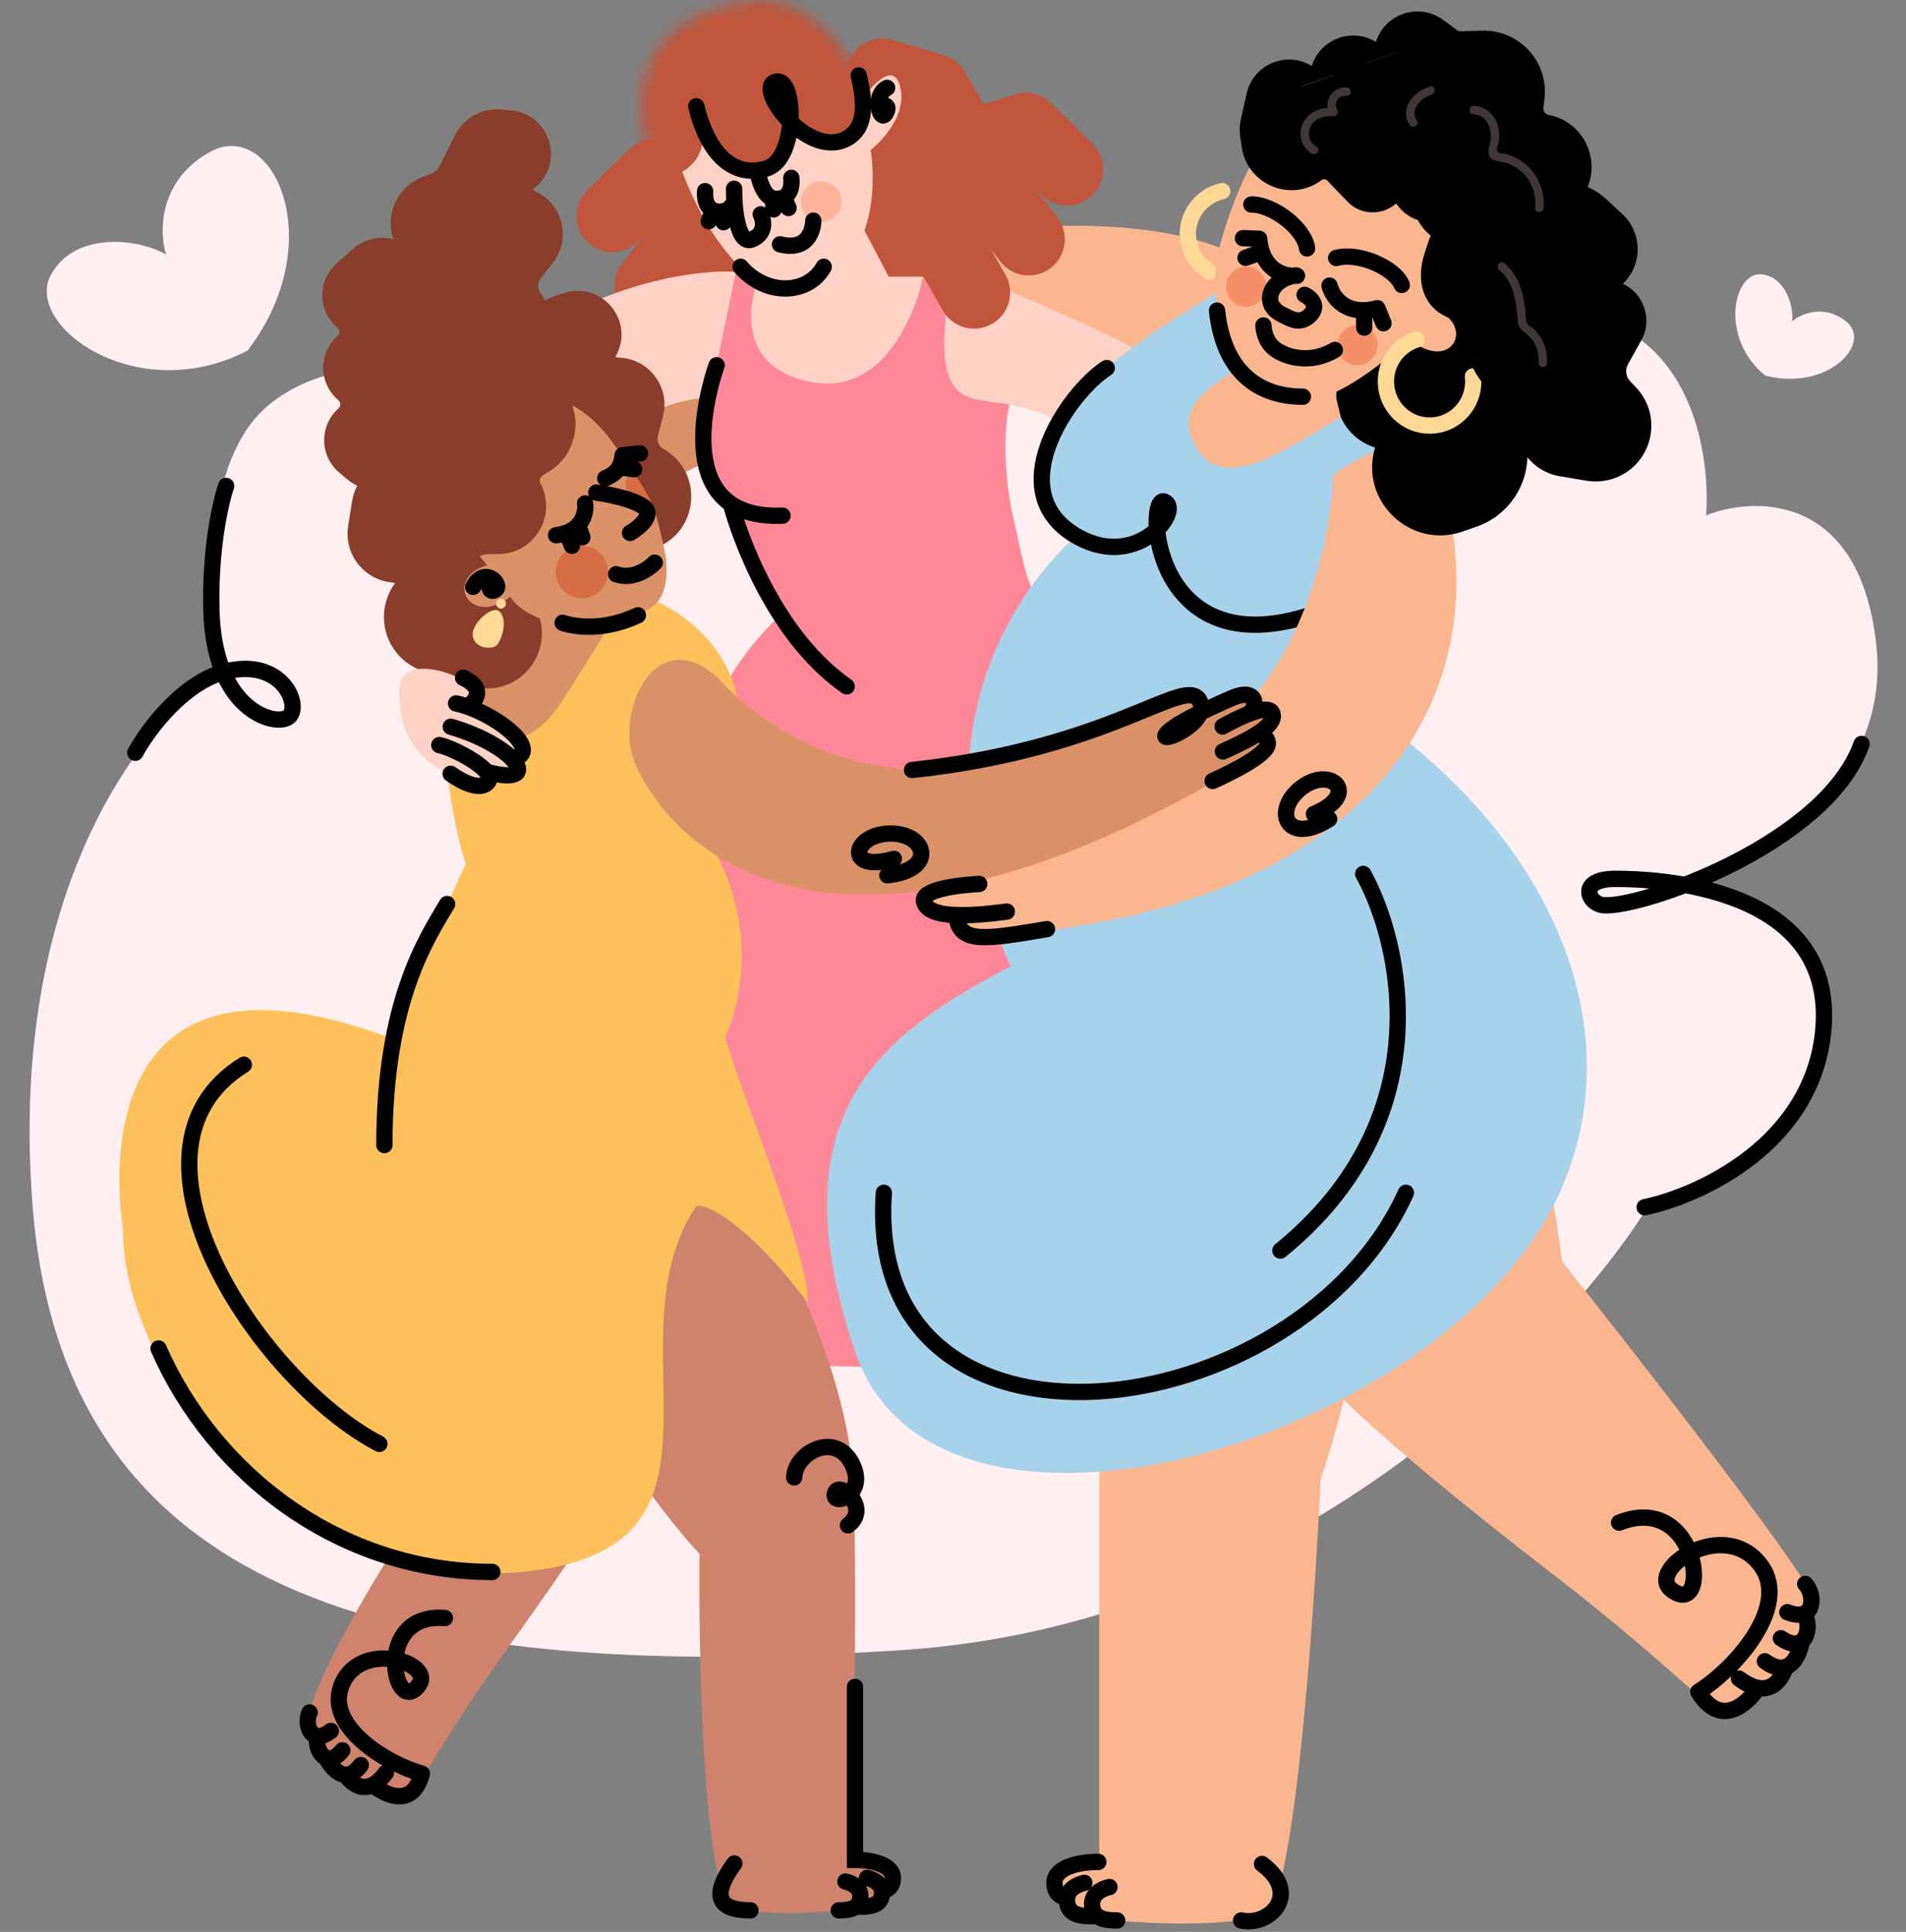
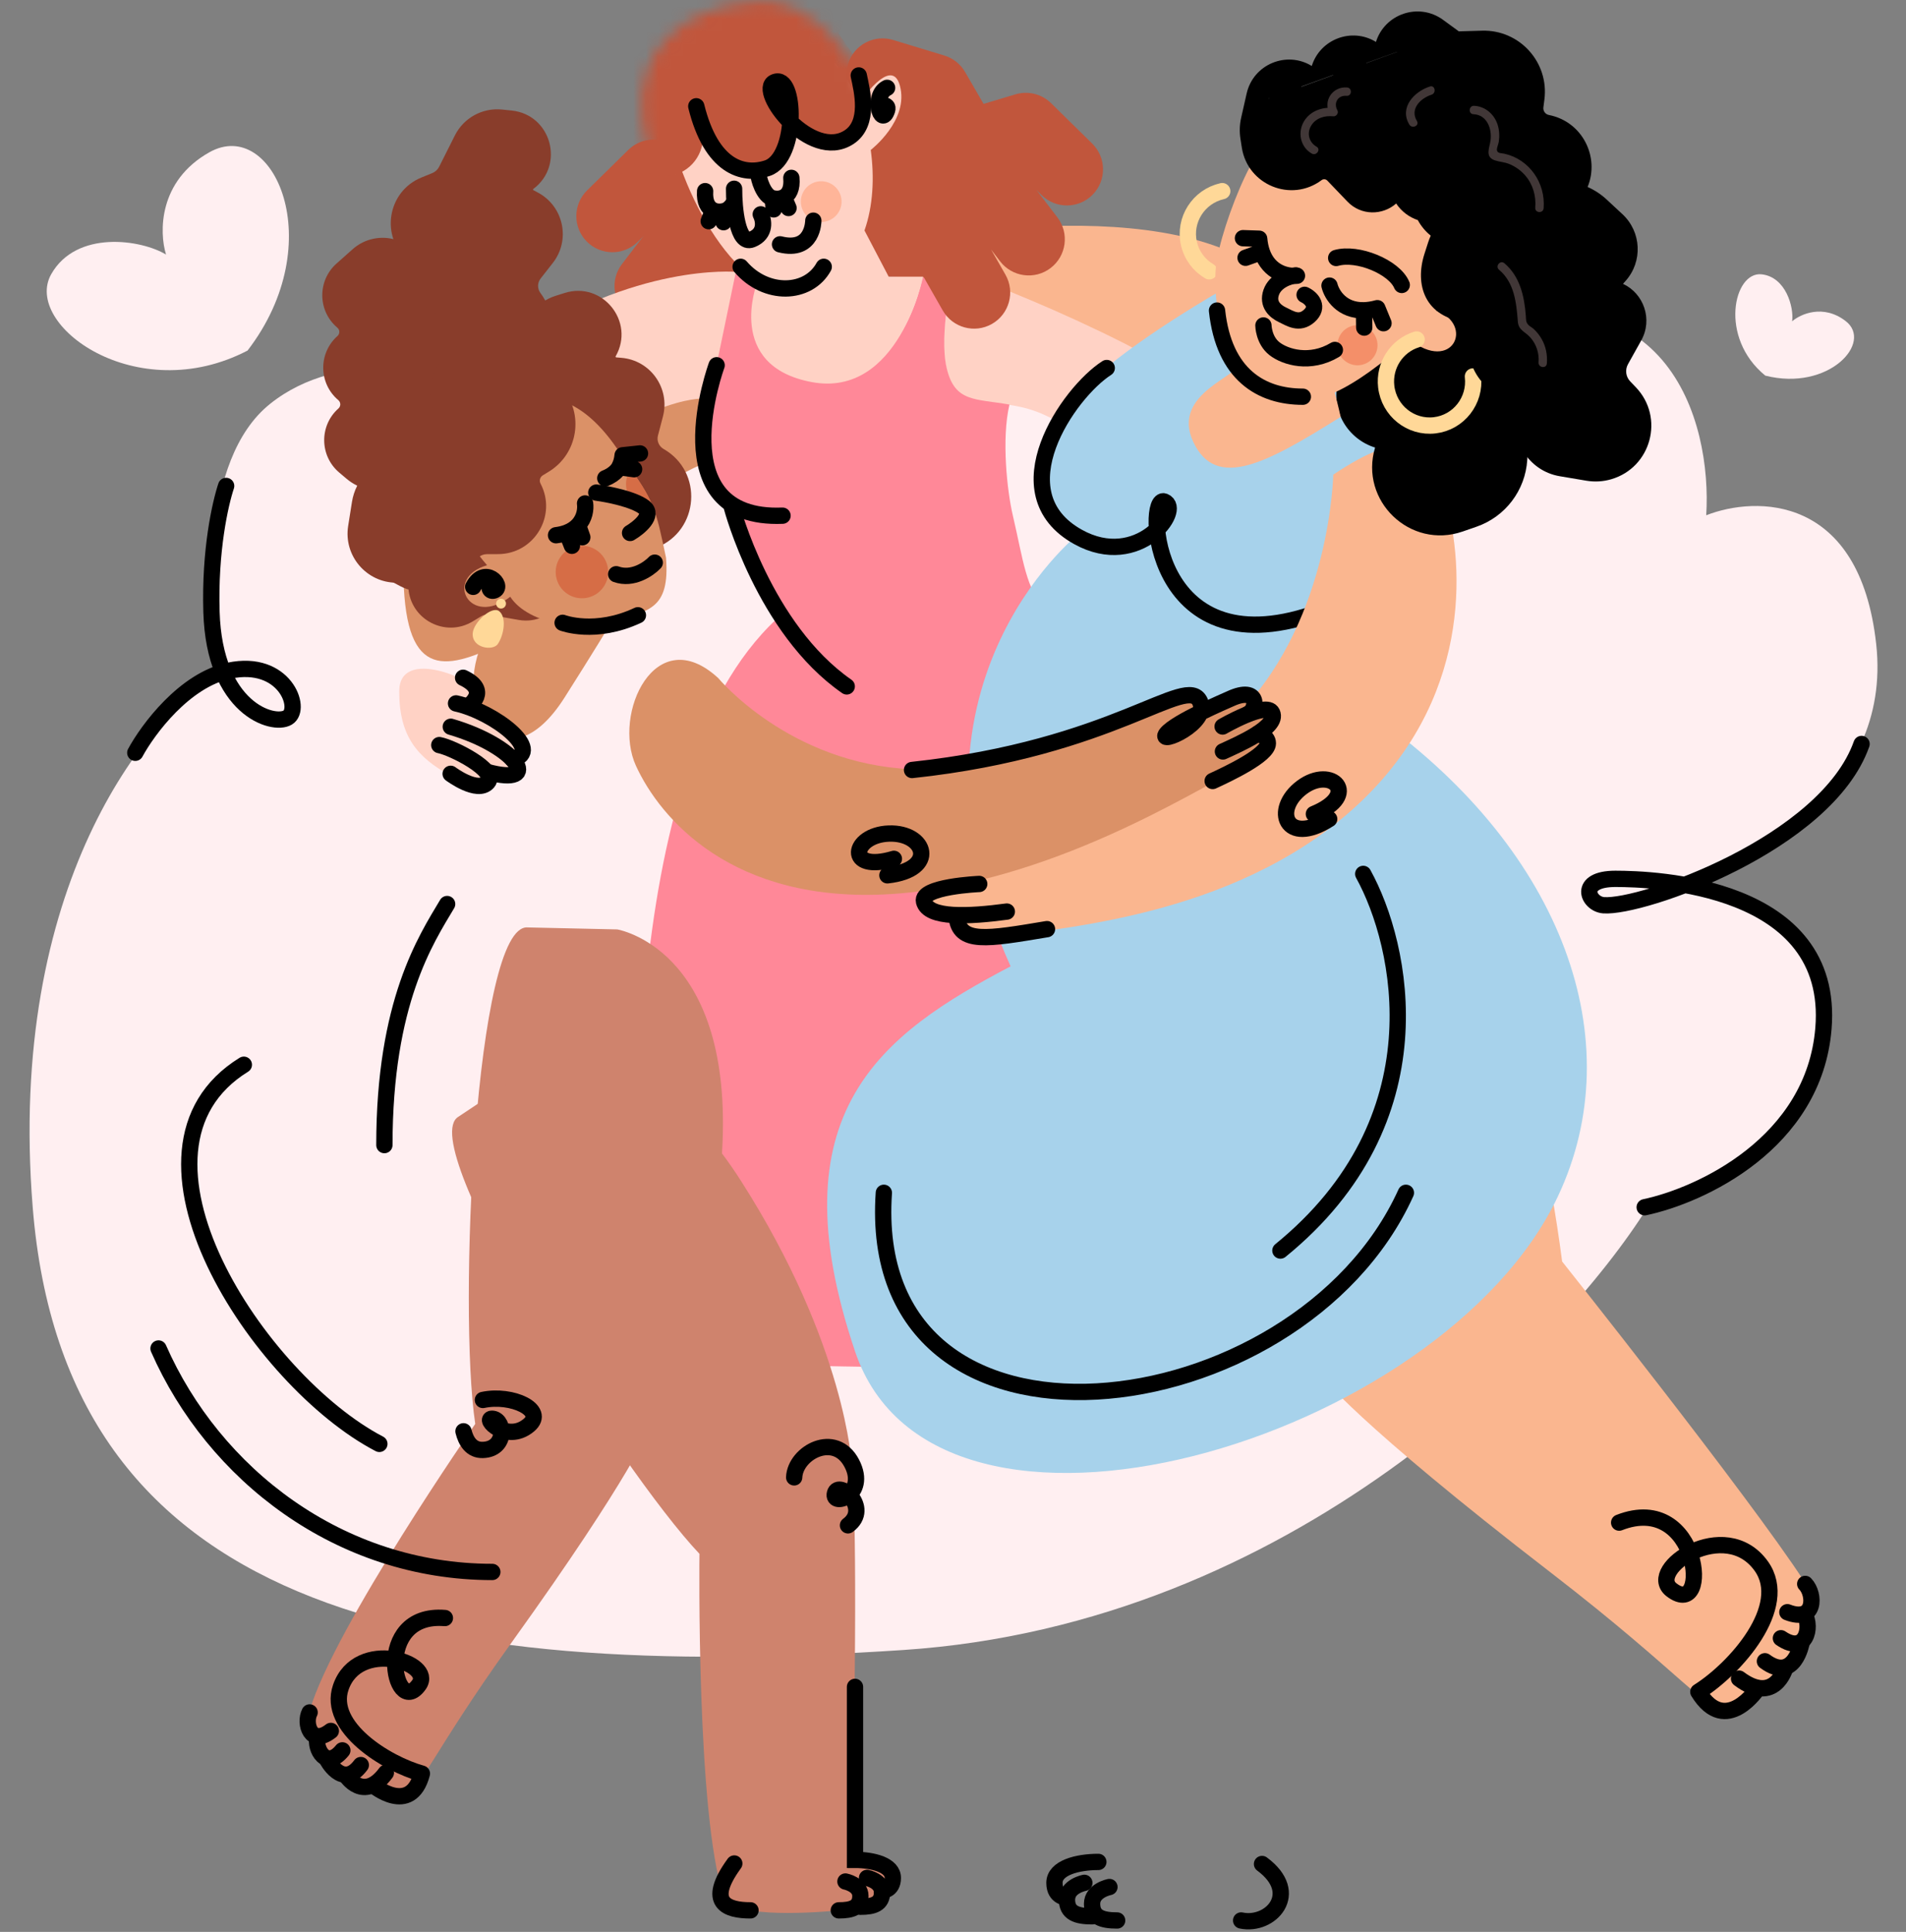
<svg xmlns="http://www.w3.org/2000/svg" width="152" height="154" viewBox="0 0 152 154" fill="none">
  <rect x="0" y="0" width="152" height="154" fill="#808080" stroke="none" />
  <path d="M21.54 32.192C27.15 27.704 35.564 29.387 39.07 30.79L81.141 20.038C85.271 24.635 97.923 32.332 115.5 26.349C133.077 20.365 136.536 33.672 136.068 41.074C140.042 39.516 148.316 39.391 149.625 51.358C150.934 63.325 139.107 69.277 133.03 70.758C137.782 70.602 146.867 72.721 145.184 82.444C143.501 92.167 135.289 95.689 131.394 96.234C124.538 107.142 103.065 129.471 72.026 131.528C33.227 134.099 5.179 128.256 2.608 96.234C0.551 70.617 11.723 57.045 17.567 53.462C16.554 48.242 15.931 36.68 21.54 32.192Z" fill="#FFEFF1" />
  <path fill-rule="evenodd" clip-rule="evenodd" d="M41.012 50.776C41.012 50.776 44.478 45.158 50.981 40.009C56.387 35.728 63.114 34.736 65.522 34.177L67.438 34.075L68.445 33.597C68.606 32.855 68.447 32.688 65.724 32.946C65.563 32.739 66.155 32.953 68.562 32.631C68.957 32.578 69.495 32.428 69.782 32.391C71.245 32.202 71.74 31.864 71.721 31.601C71.702 31.342 71.23 30.884 71.23 30.884C71.23 30.884 70.213 30.845 70.626 30.77C72.374 30.452 72.195 29.879 72.195 29.879L71.637 29.407L70.093 29.246C70.093 29.246 70.506 28.904 70.43 28.598C70.354 28.29 69.535 28.268 67.756 28.544C64.964 29.094 51.493 24.491 42.376 30.242C33.26 35.994 32.947 40.439 32.209 46.899C32.612 54.44 35.95 53.378 41.012 50.776Z" fill="#DB9167" />
  <path d="M89.725 37.492C82.757 31.838 82.001 32.597 77.745 31.88C73.489 31.164 76.037 22.128 76.037 22.128C76.037 22.128 84.865 21.473 94.249 28.515C103.634 35.558 106.031 47.297 106.031 47.297L101.607 48.894C101.607 48.894 96.693 43.145 89.725 37.492Z" fill="#FFD2C5" />
  <path fill-rule="evenodd" clip-rule="evenodd" d="M68.893 11.773C68.243 10.323 66.54 9.674 65.089 10.324L60.887 12.208C60.181 12.524 59.633 13.111 59.365 13.835L58.337 16.611L55.071 16.223C54.061 16.103 53.062 16.525 52.445 17.333L49.597 21.057C48.632 22.32 48.873 24.127 50.136 25.092C51.399 26.058 53.205 25.817 54.171 24.554L56.021 22.133L59.91 22.595C61.23 22.752 62.487 21.983 62.949 20.736L64.344 16.967L67.444 15.577C68.895 14.927 69.544 13.224 68.893 11.773Z" fill="#C1563C" />
  <path d="M57.026 28.719L58.504 21.729L61.05 21.729C61.05 21.729 59.435 30.172 65.893 30.172C72.351 30.172 73.643 21.729 73.643 21.729L76.02 21.729C76.02 21.729 74.851 26.598 75.497 29.343C76.143 32.088 77.757 31.765 80.502 32.249C79.856 34.994 80.32 39.165 80.768 41.077C81.626 44.739 81.774 46.822 83.408 48.717C95.01 48.717 124.425 69.809 121.283 85.704C121.283 85.704 100.264 109.096 84.904 109.096C69.545 109.096 50.816 108.557 50.816 108.557C50.816 94.949 48.93 61.452 61.928 49.348C61.928 49.348 59.17 41.69 57.026 38.626C54.882 35.563 57.026 28.719 57.026 28.719Z" fill="#FF8898" />
  <path fill-rule="evenodd" clip-rule="evenodd" d="M66.297 8.83C65.835 7.309 64.227 6.45 62.706 6.912L58.618 8.153C57.921 8.365 57.33 8.833 56.964 9.463L55.486 12.01L52.947 11.249C51.942 10.948 50.852 11.217 50.103 11.952L46.822 15.174C45.688 16.288 45.671 18.11 46.785 19.245C47.899 20.379 49.721 20.396 50.856 19.282L52.923 17.252L56.008 18.177C57.284 18.56 58.656 18.017 59.324 16.865L61.374 13.333L64.379 12.421C65.9 11.959 66.758 10.351 66.297 8.83Z" fill="#C1563C" />
  <path d="M45.842 36.5C53.043 31.146 56.584 31.788 56.584 31.788L57.634 26.73L58.683 21.672C58.683 21.672 50.598 20.951 40.924 27.59C31.25 34.229 31.217 38.157 31.056 42.641C30.894 47.125 33.488 47.389 33.488 47.389C33.488 47.389 38.641 41.853 45.842 36.5Z" fill="#FFD2C5" />
  <path d="M58.364 40.433C58.364 40.433 60.924 50.134 67.526 54.715" stroke="black" stroke-width="1.3" stroke-linecap="round" />
  <path d="M57.151 29.116C57.151 29.116 52.57 41.511 62.406 41.107" stroke="black" stroke-width="1.3" stroke-linecap="round" />
  <path d="M89.53 27.305C99.569 32.348 103.494 42.365 103.494 42.365L114.11 35.019C114.11 35.019 110.102 29.115 101.209 21.923C92.317 14.73 70.399 19.612 70.399 19.612C70.399 19.612 79.49 22.262 89.53 27.305Z" fill="#FAB68F" />
  <path fill-rule="evenodd" clip-rule="evenodd" d="M62.297 10.117C62.855 9.217 63.828 8.732 64.815 8.756C64.855 8.516 64.925 8.277 65.03 8.045C65.49 7.018 66.479 6.392 67.532 6.346C67.474 5.942 67.501 5.519 67.627 5.102C68.089 3.581 69.697 2.722 71.218 3.184L75.306 4.425C76.003 4.637 76.594 5.105 76.96 5.734L78.438 8.282L80.977 7.521C81.982 7.219 83.072 7.489 83.821 8.224L87.102 11.446C88.236 12.56 88.253 14.382 87.139 15.517C86.025 16.651 84.203 16.668 83.068 15.554L82.667 15.16L84.326 17.329C85.291 18.592 85.05 20.399 83.787 21.364C82.524 22.33 80.718 22.089 79.752 20.826L79.04 19.895L80.181 21.892C80.97 23.273 80.49 25.031 79.109 25.82C77.729 26.608 75.971 26.128 75.182 24.748L73.671 22.102L69.756 22.041C68.426 22.02 67.284 21.091 66.992 19.793L66.112 15.871L63.225 14.08C61.874 13.242 61.459 11.468 62.297 10.117Z" fill="#C1563C" />
  <path fill-rule="evenodd" clip-rule="evenodd" d="M71.763 6.823C71.081 4.353 68.496 8.267 68.496 8.267C66.59 3.382 62.541 1.036 56.969 3.209C51.397 5.383 52.65 9.188 54.555 14.073C55.813 17.299 57.951 20.877 60.495 22.451L60.376 22.547C60.376 22.547 57.793 29.167 64.736 30.458C71.678 31.75 73.615 22.053 73.615 22.053L70.87 22.053L68.941 18.372C69.633 16.404 69.739 14.116 69.44 11.954C69.44 11.954 72.524 9.583 71.763 6.823Z" fill="#FFD2C5" />
  <circle cx="65.49" cy="16.072" r="1.624" transform="rotate(-9.847 65.49 16.072)" fill="#FF6E2F" fill-opacity="0.29" />
  <path d="M59.063 21.267C61.085 23.625 64.455 23.513 65.691 21.267" stroke="black" stroke-width="1.3" stroke-linecap="round" />
  <mask id="mask0_1256_594" style="mask-type:alpha" maskUnits="userSpaceOnUse" x="51" y="0" width="19" height="17">
    <path d="M69.746 9.31C70.224 14.489 65.947 15.554 60.093 16.095C54.239 16.636 51.654 14.489 51.176 9.31C50.697 4.131 54.239 0.647 60.093 0.106C65.947 -0.434 69.545 7.135 69.746 9.31Z" fill="#D9D9D9" />
  </mask>
  <g mask="url(#mask0_1256_594)">
    <path fill-rule="evenodd" clip-rule="evenodd" d="M59.975 -15.391C58.126 -15.19 56.79 -13.527 56.992 -11.678L57.027 -11.356L57.004 -11.357C55.778 -11.388 54.699 -10.711 54.157 -9.699C53.787 -9.946 53.359 -10.118 52.89 -10.19C51.178 -10.452 49.577 -9.276 49.314 -7.564L48.609 -2.961C48.489 -2.176 48.671 -1.376 49.118 -0.72L50.926 1.933L48.982 4.07C48.213 4.916 47.965 6.114 48.335 7.196L49.956 11.938C50.517 13.577 52.301 14.451 53.94 13.891C55.579 13.33 56.453 11.547 55.893 9.907L55.698 9.337L57.044 11.979C57.831 13.523 59.72 14.137 61.264 13.35C62.72 12.608 63.349 10.883 62.754 9.394C63.866 10.841 66.553 11.32 68.046 10.287C69.576 9.229 69.958 7.131 68.9 5.601L66.872 2.669L68.787 -1.493C69.437 -2.907 69.034 -4.582 67.812 -5.545L64.119 -8.456L63.688 -12.408C63.487 -14.257 61.824 -15.593 59.975 -15.391Z" fill="#C1563C" />
  </g>
  <path d="M55.527 8.472C56.716 13.278 59.232 14.063 61.197 13.404C63.654 12.582 63.48 5.797 61.759 6.553C60.278 7.203 64.679 12.929 67.712 10.933C69.397 9.824 68.745 7.231 68.484 6.014" stroke="black" stroke-width="1.3" stroke-linecap="round" />
  <path d="M70.072 8.415C70.072 8.415 70.922 8.215 70.745 8.771C70.286 10.217 69.485 7.615 70.745 7.002" stroke="black" stroke-width="1.3" stroke-linecap="round" />
  <path d="M58.543 15.046C58.536 16.587 58.81 19.551 59.959 19.087C61.108 18.623 60.91 17.559 60.668 17.085" stroke="black" stroke-width="1.3" stroke-linecap="round" />
  <path d="M62.205 19.476C64.861 20.145 64.861 17.591 64.861 17.591" stroke="black" stroke-width="1.3" stroke-linecap="round" />
  <path d="M60.478 13.82C60.478 14.22 60.889 15.634 61.62 15.805M61.62 15.805L61.702 16.692M61.62 15.805C61.919 15.875 62.246 15.863 62.518 15.722M63.109 14.178C63.189 15.051 62.91 15.52 62.518 15.722M62.884 16.582L62.518 15.722" stroke="black" stroke-width="1.3" stroke-linecap="round" />
  <path d="M57.762 16.825L57.702 17.713M57.762 16.825C57.464 16.903 57.138 16.899 56.862 16.765M57.762 16.825C58.084 16.741 58.354 16.454 58.538 16.134M56.232 15.236C56.174 16.111 56.465 16.573 56.862 16.765M56.518 17.634L56.862 16.765" stroke="black" stroke-width="1.3" stroke-linecap="round" />
  <path d="M124.576 100.557C120.573 69.68 107.487 59.171 102.851 60.984L94.781 63.596C94.781 63.596 84.996 68.332 90.999 85.761C97.003 103.189 105.384 109.68 105.384 109.68C105.384 109.68 107.982 113.263 123.712 125.388C134.278 133.533 136.168 136.604 138.112 136.509C139.798 135.068 141.426 134.557 143.059 132.398C143.812 131.402 145.028 127.814 143.868 126.037C139.408 119.199 124.576 100.557 124.576 100.557Z" fill="#FAB68F" />
  <path d="M140.19 134.577C140.19 134.577 137.636 138.454 135.439 134.861C138.387 133.008 142.769 128.078 140.463 124.845C137.58 120.804 131.223 125.124 133.3 126.729C136.495 129.198 135.576 118.849 129.124 121.373" stroke="black" stroke-width="1.3" stroke-linecap="round" stroke-linejoin="round" />
  <path d="M142.362 132.977C142.362 132.977 141.528 135.938 138.686 133.809" stroke="black" stroke-width="1.3" stroke-linecap="round" stroke-linejoin="round" />
  <path d="M143.676 130.937C143.676 130.937 143.109 134.171 140.749 132.424" stroke="black" stroke-width="1.3" stroke-linecap="round" stroke-linejoin="round" />
  <path d="M143.916 128.711C144.515 129.686 144.028 131.956 142.024 130.589" stroke="black" stroke-width="1.3" stroke-linecap="round" stroke-linejoin="round" />
  <path d="M143.962 126.26C144.764 127.076 144.799 129.397 142.539 128.515" stroke="black" stroke-width="1.3" stroke-linecap="round" stroke-linejoin="round" />
-   <path d="M105.313 117.91C108.814 108.074 112.482 84.065 113.648 78.73L103.478 74.728C103.478 74.728 88.212 72.395 87.657 78.73C85.823 99.673 87.658 115.026 87.658 115.026C87.658 115.026 87.657 118.798 87.657 134.741C87.657 144.085 87.658 147.254 87.658 148.421C85.257 148.421 83.672 148.934 84.09 150.422C84.698 152.589 86.257 152.857 88.924 153.088C92.759 153.421 100.988 153.721 101.645 151.754C104.169 144.189 105.313 117.91 105.313 117.91Z" fill="#FAB68F" />
  <path d="M87.591 148.42C85.924 148.42 84.09 148.887 84.09 150.087C84.09 151.287 85.09 151.254 85.09 151.254" stroke="black" stroke-width="1.3" stroke-linecap="round" />
  <path d="M86.475 150.088C86.475 150.088 85.09 150.354 85.09 151.421C85.09 152.489 85.859 152.755 87.091 152.755" stroke="black" stroke-width="1.3" stroke-linecap="round" />
  <path d="M88.476 150.421C88.476 150.421 87.091 150.687 87.091 151.754C87.091 152.821 87.86 153.088 89.091 153.088M98.977 153.088C101.311 153.588 103.812 150.921 100.644 148.586" stroke="black" stroke-width="1.3" stroke-linecap="round" />
  <path d="M85.894 31.488C91.316 25.495 108.011 17.444 108.011 17.444L121.858 19.423L113.661 38.329L109.965 57.357C124.609 67.922 130.094 82.945 124.247 95.353C115.03 114.909 74.664 126.881 68.197 107.748C61.73 88.616 70.353 82.418 80.593 77.029C70.622 54.932 85.894 42.671 85.894 42.671C85.894 42.671 79.245 39.976 85.894 31.488Z" fill="#A7D2EB" />
  <path d="M88.261 29.336C85.207 31.29 79.648 39.303 85.981 42.806C90.803 45.474 94.357 40.569 92.853 39.977C91.348 39.385 91.742 53.336 104.75 48.939" stroke="black" stroke-width="1.3" stroke-linecap="round" />
  <path d="M37.9 113.504C36.526 104.38 37.904 73.587 42.08 73.929L49.219 74.087C49.219 74.087 58.255 75.543 57.623 91.048C56.991 106.554 51.8 113.813 51.8 113.813C51.8 113.813 50.57 117.331 40.813 130.909C34.259 140.029 33.476 142.963 31.886 143.356C30.178 142.601 28.742 142.582 26.903 141.236C26.055 140.614 24.208 138.014 24.714 136.301C26.66 129.709 37.9 113.504 37.9 113.504Z" fill="#CF836D" />
  <path d="M29.745 142.301C29.745 142.301 32.742 144.81 33.645 141.381C30.82 140.599 26.095 137.682 27.174 134.518C28.523 130.562 34.693 132.511 33.406 134.307C31.425 137.07 29.667 128.501 35.48 128.979" stroke="black" stroke-width="1.3" stroke-linecap="round" stroke-linejoin="round" />
  <path d="M27.605 141.535C27.605 141.535 28.994 143.721 30.772 141.318" stroke="black" stroke-width="1.3" stroke-linecap="round" stroke-linejoin="round" />
  <path d="M26.055 140.207C26.055 140.207 27.293 142.678 28.774 140.699" stroke="black" stroke-width="1.3" stroke-linecap="round" stroke-linejoin="round" />
  <path d="M25.323 138.469C25.075 139.401 26.016 141.114 27.302 139.528" stroke="black" stroke-width="1.3" stroke-linecap="round" stroke-linejoin="round" />
  <path d="M24.692 136.504C24.242 137.356 24.775 139.237 26.384 137.979" stroke="black" stroke-width="1.3" stroke-linecap="round" stroke-linejoin="round" />
  <path d="M38.51 111.596C40.826 111.103 43.595 112.411 42.172 113.607C40.394 115.1 38.38 112.956 39.317 113.098C40.254 113.24 40.406 115.524 38.501 115.58C37.604 115.607 37.159 114.897 36.962 114.094" stroke="black" stroke-width="1.3" stroke-linecap="round" />
  <path d="M55.781 123.862C49.434 117.164 32.946 91.12 36.567 89.012L42.513 85.056C42.513 85.056 50.757 81.081 59.109 94.159C67.462 107.238 67.927 116.775 67.927 116.775C67.927 116.775 68.362 119.751 68.128 136.47C68.128 144.522 68.127 147.252 68.127 148.258C70.196 148.258 71.562 148.7 71.201 149.982C70.677 151.85 69.335 152.08 67.036 152.28C63.732 152.567 58.263 152.825 57.698 151.13C55.522 144.611 55.781 123.862 55.781 123.862Z" fill="#CF836D" />
  <path d="M63.334 117.767C63.411 115.792 66.583 114.081 67.925 116.641C69.244 119.155 66.309 120.144 66.583 119.047C66.863 117.923 69.502 120.209 67.624 121.59" stroke="black" stroke-width="1.3" stroke-linecap="round" />
  <path d="M68.185 134.467L68.185 148.259C69.622 148.259 71.202 148.661 71.202 149.695C71.202 150.73 70.34 150.701 70.34 150.701" stroke="black" stroke-width="1.3" stroke-linecap="round" />
  <path d="M108.715 69.662C111.851 75.333 114.92 89.278 102.11 99.686M112.118 95.082C103.511 114.097 68.884 118.3 70.485 95.082" stroke="black" stroke-width="1.3" stroke-linecap="round" />
  <path d="M69.145 149.695C69.145 149.695 70.339 149.925 70.339 150.844C70.339 151.764 69.676 151.994 68.615 151.994" stroke="black" stroke-width="1.3" stroke-linecap="round" />
  <path d="M67.422 149.982C67.422 149.982 68.615 150.212 68.615 151.132C68.615 152.051 67.952 152.281 66.891 152.281M59.852 152.281C57.984 152.281 56.26 151.706 58.559 148.546" stroke="black" stroke-width="1.3" stroke-linecap="round" />
-   <path d="M56.677 51.248C51.073 44.442 38.086 45.434 38.086 45.434C38.086 45.434 35.248 46.252 35.258 54.866C35.268 63.48 37.144 68.874 37.144 68.874L30.811 82.622C5.482 73.321 9.794 97.843 9.794 97.843C9.793 111.177 25.422 126.676 41.321 125.328C60.507 123.702 48.283 107.112 55.468 96.225C55.837 95.667 59.376 97.169 64.361 103.771C65.032 101.284 57.617 83.263 57.877 82.622C61.616 73.394 55.962 66.184 55.962 66.184C55.962 66.184 62.282 58.053 56.677 51.248Z" fill="#FFC15B" />
  <path d="M45.022 55.605C49.469 48.599 50.277 46.982 50.277 46.982L44.214 42.266C44.214 42.266 40.846 45.5 38.42 51.293C35.995 57.087 40.576 62.611 45.022 55.605Z" fill="#DB9167" />
  <path fill-rule="evenodd" clip-rule="evenodd" d="M51.028 44.183C50.313 44.468 49.544 44.587 48.777 44.531L46.524 44.366C43.736 44.162 41.791 41.513 42.432 38.791L42.563 38.232C42.625 37.968 42.472 37.703 42.214 37.624C39.389 36.764 38.485 33.214 40.553 31.107L41.196 30.452C41.378 30.267 41.486 30.022 41.501 29.763L41.658 26.977C41.747 25.409 42.797 24.058 44.295 23.585L45.027 23.354C48.047 22.4 50.668 25.647 49.099 28.398C49.092 28.409 49.09 28.416 49.09 28.418C49.089 28.421 49.089 28.423 49.089 28.425C49.089 28.431 49.09 28.443 49.098 28.457C49.105 28.471 49.114 28.479 49.118 28.482L49.12 28.483C49.121 28.484 49.122 28.484 49.123 28.484C49.123 28.485 49.124 28.485 49.125 28.485C49.127 28.486 49.134 28.488 49.147 28.489L49.556 28.523C51.874 28.715 53.457 30.952 52.868 33.201L52.47 34.721C52.361 35.138 52.545 35.575 52.919 35.789C56.099 37.603 55.773 42.288 52.374 43.645L51.028 44.183Z" fill="#893D2B" />
  <path fill-rule="evenodd" clip-rule="evenodd" d="M38.027 30.309C37.258 30.287 36.505 30.09 35.823 29.733L33.822 28.685C31.345 27.389 30.615 24.185 32.285 21.943L32.628 21.482C32.79 21.265 32.755 20.96 32.549 20.785C30.3 18.873 30.882 15.256 33.617 14.146L34.468 13.8C34.709 13.703 34.905 13.521 35.022 13.289L36.275 10.796C36.98 9.392 38.48 8.571 40.043 8.732L40.806 8.811C43.956 9.137 45.07 13.159 42.536 15.059C42.525 15.067 42.521 15.072 42.519 15.074C42.518 15.076 42.517 15.078 42.516 15.08C42.513 15.085 42.51 15.097 42.511 15.112C42.513 15.128 42.517 15.139 42.52 15.144L42.522 15.146C42.523 15.147 42.524 15.148 42.525 15.149C42.527 15.151 42.532 15.156 42.544 15.162L42.906 15.356C44.956 16.454 45.518 19.136 44.083 20.965L43.114 22.201C42.848 22.54 42.843 23.015 43.101 23.359C45.297 26.288 43.135 30.457 39.476 30.351L38.027 30.309Z" fill="#893D2B" />
-   <path fill-rule="evenodd" clip-rule="evenodd" d="M37.262 54.831C36.494 54.808 35.74 54.611 35.059 54.255L33.057 53.207C30.581 51.911 29.85 48.706 31.52 46.465L31.864 46.004C32.025 45.787 31.991 45.482 31.785 45.307C29.535 43.394 30.117 39.778 32.853 38.667L33.704 38.322C33.944 38.224 34.141 38.043 34.257 37.811L35.51 35.318C36.215 33.914 37.715 33.092 39.278 33.254L40.041 33.333C43.192 33.659 44.305 37.681 41.771 39.581C41.761 39.589 41.756 39.594 41.755 39.596C41.753 39.598 41.752 39.6 41.751 39.602C41.749 39.607 41.746 39.618 41.747 39.634C41.748 39.65 41.753 39.661 41.756 39.666L41.757 39.667C41.758 39.669 41.759 39.67 41.76 39.671C41.762 39.673 41.767 39.677 41.779 39.684L42.141 39.878C44.191 40.976 44.754 43.657 43.319 45.487L42.349 46.723C42.083 47.062 42.078 47.537 42.336 47.881C44.532 50.81 42.371 54.979 38.712 54.873L37.262 54.831Z" fill="#893D2B" />
  <path fill-rule="evenodd" clip-rule="evenodd" d="M35.884 37.478C36.015 37.716 36.125 37.975 36.207 38.254C36.313 38.609 36.643 38.85 37.014 38.84L38.365 38.805C40.365 38.754 41.928 40.52 41.634 42.499L41.582 42.849C41.58 42.86 41.58 42.866 41.581 42.868C41.581 42.869 41.581 42.871 41.581 42.872L41.582 42.874C41.584 42.878 41.589 42.887 41.599 42.896C41.609 42.905 41.619 42.909 41.624 42.91C41.626 42.91 41.627 42.91 41.63 42.91C41.632 42.91 41.638 42.91 41.649 42.907C44.262 42.133 46.467 44.967 45.075 47.309L44.737 47.877C44.046 49.039 42.709 49.653 41.377 49.419L39.012 49.004C38.792 48.965 38.566 49.008 38.375 49.124L37.7 49.534C35.528 50.853 32.732 49.397 32.567 46.862C32.551 46.63 32.359 46.45 32.126 46.45L31.631 46.45C29.226 46.452 27.388 44.303 27.765 41.926L28.069 40.007C28.141 39.556 28.282 39.12 28.488 38.715C28.189 38.571 27.905 38.388 27.645 38.169L27.057 37.673C25.481 36.345 25.449 33.929 26.989 32.56C27.189 32.383 27.185 32.069 26.98 31.897C25.405 30.57 25.373 28.153 26.913 26.784L27.874 27.865L26.913 26.784C27.113 26.607 27.109 26.293 26.904 26.121C25.328 24.794 25.297 22.377 26.837 21.008L28.129 19.86C28.53 19.504 29.005 19.243 29.52 19.096C32.097 18.361 34.533 20.626 33.988 23.25L33.883 23.755C33.8 24.158 33.989 24.568 34.349 24.765L35.872 25.601C37.226 26.343 37.609 28.059 36.81 29.292L37.051 29.362C38.648 29.826 39.58 31.483 39.148 33.089L38.788 34.425C38.402 35.86 37.32 37.005 35.908 37.47L35.884 37.478Z" fill="#893D2B" />
  <path fill-rule="evenodd" clip-rule="evenodd" d="M106.324 37.837C106.324 37.837 106.128 49.114 99.039 56.606C93.145 62.835 84.347 65.822 81.548 66.652L79.278 66.819L78.139 67.518C78.043 68.59 78.254 68.83 81.466 68.431C81.685 68.728 80.952 68.424 78.124 68.913C77.66 68.993 77.038 69.216 76.701 69.272C74.982 69.558 74.643 69.283 74.699 69.662C74.755 70.035 73.899 70.262 73.899 70.262C73.899 71.263 73.699 72.064 73.699 72.064L74.9 72.864L76.301 73.064C76.301 73.064 76.171 73.624 76.301 74.065C76.431 74.509 77.525 75.217 79.61 74.802C82.866 73.981 96.904 73.622 107.031 65.235C117.158 56.848 116.831 45.933 115.449 40.455C114.068 34.978 112.023 34.034 106.324 37.837Z" fill="#FAB68F" />
  <path d="M106.001 65.287C102.563 67.479 101.449 64.548 103.818 62.77C106.187 60.992 108.558 63.338 104.78 64.886" stroke="black" stroke-width="1.3" stroke-linecap="round" />
  <path fill-rule="evenodd" clip-rule="evenodd" d="M57.276 54.05C57.276 54.05 62.924 60.889 72.705 61.318C78.293 61.562 89.213 57.382 91.903 56.251L94.105 55.451L95.391 55.754C96.057 56.352 96.02 56.623 93.237 58.259C93.227 58.568 93.644 57.953 96.17 56.597C96.584 56.375 97.203 56.147 97.503 55.984C99.033 55.153 99.74 55.133 99.903 55.398C100.064 55.659 99.93 56.424 99.93 56.424C99.93 56.424 98.984 57.164 99.431 56.95C101.323 56.046 101.549 56.717 101.549 56.717L101.341 57.555L100.309 58.653C100.309 58.653 100.971 58.709 101.11 59.054C101.25 59.401 100.4 60.489 98.508 61.456C95.457 62.859 83.773 70.464 71.076 71.267C58.378 72.069 52.631 65.209 50.72 61.054C48.808 56.9 52.273 49.446 57.276 54.05Z" fill="#DB9167" />
  <path d="M72.733 61.379C88.901 59.654 94.65 53.65 95.697 55.925C96.491 57.653 92.267 59.431 93.021 58.491C93.775 57.551 97.748 55.871 98.115 55.702C100.441 54.632 100.288 56.556 99.553 56.894M96.707 62.256C97.931 61.693 101.11 60.197 101.11 59.254C101.11 58.653 100.309 58.491 100.309 58.491" stroke="black" stroke-width="1.3" stroke-linecap="round" />
  <path d="M97.526 59.902C98.75 59.338 101.973 57.963 101.449 56.824C101.015 55.879 97.501 57.913 97.501 57.913" stroke="black" stroke-width="1.3" stroke-linecap="round" />
  <path d="M70.768 69.775C74.821 69.325 73.849 66.343 70.889 66.446C67.929 66.548 67.374 69.626 71.287 68.461" stroke="black" stroke-width="1.3" stroke-linecap="round" />
  <path d="M49.201 49.543C51.626 48.599 53.443 48.656 53.114 44.458C52.285 40.501 52.174 39.973 49.845 36.746C46.681 31.519 43.065 30.322 38.877 33.295C35.642 35.59 34.919 40.591 38.843 45.056C35.332 46.084 37.452 50.074 40.691 47.57C42.118 49.791 46.776 50.486 49.201 49.543Z" fill="#DB9167" />
  <path fill-rule="evenodd" clip-rule="evenodd" d="M50.304 37.385C49.998 37.823 49.858 38.377 49.956 38.944C50.142 40.016 51.113 40.755 52.177 40.674C51.803 39.645 51.29 38.783 50.304 37.385ZM48.471 45.24C48.669 46.379 47.905 47.463 46.766 47.66C45.627 47.858 44.543 47.095 44.346 45.956C44.148 44.817 44.911 43.733 46.05 43.535C47.189 43.338 48.273 44.101 48.471 45.24Z" fill="#D66D46" />
  <path d="M37.736 46.78C38.663 45.044 40.175 46.689 39.464 47.045C39.063 47.245 38.863 46.78 39.263 46.444" stroke="black" stroke-width="1.3" stroke-linecap="round" stroke-linejoin="round" />
  <path d="M37.699 50.478C37.762 49.604 39.228 48.257 39.811 48.722C40.394 49.188 40.218 50.563 39.7 51.336C39.313 51.911 37.613 51.675 37.699 50.478Z" fill="#FFD898" />
  <circle cx="39.958" cy="48.118" r="0.392" transform="rotate(15.428 39.958 48.118)" fill="#FFD898" />
  <path d="M46.658 40.131C46.722 40.573 46.635 41.303 46.101 41.873M44.342 42.665C44.667 42.626 44.95 42.556 45.195 42.463M45.609 43.507L45.195 42.463M45.195 42.463C45.586 42.314 45.881 42.107 46.101 41.873M46.101 41.873L46.439 42.827" stroke="black" stroke-width="1.3" stroke-linecap="round" stroke-linejoin="round" />
  <path d="M47.554 39.266C48.476 39.387 50.526 39.79 51.355 40.426C52.183 41.062 50.961 42.064 50.247 42.485" stroke="black" stroke-width="1.3" stroke-linecap="round" stroke-linejoin="round" />
  <path d="M51.039 36.145L49.652 36.293C49.62 36.668 49.52 36.981 49.38 37.24M49.38 37.24L50.57 37.403M49.38 37.24C49.38 37.24 49.148 37.778 48.27 38.122" stroke="black" stroke-width="1.3" stroke-linecap="round" stroke-linejoin="round" />
  <path d="M52.216 44.851C51.737 45.356 50.451 46.247 49.139 45.774" stroke="black" stroke-width="1.3" stroke-linecap="round" />
  <path d="M50.872 49.046C47.469 50.648 44.867 49.647 44.867 49.647" stroke="black" stroke-width="1.3" stroke-linecap="round" />
  <path fill-rule="evenodd" clip-rule="evenodd" d="M41.613 27.934C42.301 28.234 42.911 28.687 43.398 29.258L44.829 30.934C46.6 33.009 46.095 36.175 43.768 37.597L43.289 37.889C43.064 38.027 42.984 38.316 43.107 38.549C44.447 41.099 42.605 44.161 39.725 44.171L38.829 44.174C38.576 44.175 38.332 44.268 38.142 44.435L36.1 46.237C34.951 47.251 33.294 47.449 31.939 46.734L31.276 46.385C28.543 44.943 28.998 40.897 31.983 40.099C31.995 40.096 32.002 40.093 32.004 40.092C32.006 40.09 32.008 40.089 32.009 40.088C32.013 40.084 32.02 40.075 32.025 40.06C32.029 40.045 32.029 40.033 32.028 40.028L32.028 40.026C32.027 40.025 32.027 40.024 32.026 40.023C32.026 40.023 32.026 40.022 32.026 40.022C32.025 40.019 32.022 40.013 32.014 40.004L31.756 39.696C30.3 37.956 30.766 35.324 32.731 34.19L34.058 33.423C34.422 33.213 34.6 32.785 34.491 32.379C33.569 28.929 37.043 25.941 40.316 27.369L41.613 27.934Z" fill="#893D2B" />
  <path d="M37.829 62.557L35.898 61.808C33.312 60.395 31.837 58.722 31.837 55.121C31.837 51.52 37.855 54.24 38.169 55.12C38.484 56.001 37.315 56.316 37.315 56.316C37.315 56.316 41.948 58.398 41.647 60.056L41.353 60.352L40.986 60.639L41.373 61.41L40.96 61.774L40.158 61.891L39.009 61.73L38.757 62.609L37.829 62.557Z" fill="#FFD2C5" />
  <path d="M35.938 61.683C35.938 61.683 38.075 63.287 38.901 62.356C39.728 61.426 36.08 59.588 35.032 59.394" stroke="black" stroke-width="1.3" stroke-linecap="round" stroke-linejoin="round" />
  <path d="M38.846 61.533C43.37 62.763 41.248 59.48 35.949 57.931" stroke="black" stroke-width="1.3" stroke-linecap="round" stroke-linejoin="round" />
  <path d="M40.879 60.519C43.416 59.896 39.472 56.763 36.368 56.071" stroke="black" stroke-width="1.3" stroke-linecap="round" stroke-linejoin="round" />
  <path d="M37.395 56.245C37.395 56.245 39.123 55.065 36.932 54.027" stroke="black" stroke-width="1.3" stroke-linecap="round" stroke-linejoin="round" />
  <path d="M97.471 15.236C95.58 15.663 94.39 17.529 94.813 19.404C95.032 20.374 95.639 21.156 96.436 21.626" stroke="#FFD898" stroke-width="1.3" stroke-linecap="round" />
  <path d="M114.001 20.169L111.338 20.124C110.858 20.116 110.381 20.209 109.94 20.397L108.136 21.163C106.125 22.017 106.059 24.843 108.027 25.792L108.35 25.947C109.27 26.391 109.742 27.43 109.469 28.415L108.975 30.197C108.706 31.169 109.672 32.024 110.603 31.639C111.545 31.249 112.517 32.127 112.225 33.103L111.628 35.105C111.115 36.827 112.766 38.408 114.464 37.819L115.47 37.47C116.519 37.106 117.246 36.148 117.314 35.04L117.46 32.666C117.5 32.003 117.782 31.378 118.251 30.907L119.01 30.146C120.188 28.963 119.61 26.946 117.984 26.567C116.826 26.297 116.113 25.131 116.401 23.977L116.529 23.463C116.943 21.807 115.707 20.197 114.001 20.169Z" fill="black" />
  <path fill-rule="evenodd" clip-rule="evenodd" d="M111.874 23.179C111.971 23.138 112.075 23.117 112.179 23.119L114.968 23.166L114.859 23.602C114.23 26.121 115.5 28.664 117.753 29.732L117.679 29.806C116.889 30.599 116.34 31.592 116.086 32.669C115.65 31.284 114.523 30.193 113.141 29.785C113.694 27.4 112.549 24.935 110.355 23.824L111.874 23.179ZM115.778 36.261L115.777 36.285C115.777 36.285 115.777 36.285 115.777 36.286C115.777 36.286 115.777 36.286 115.776 36.286C115.776 36.287 115.776 36.287 115.776 36.287C115.776 36.287 115.775 36.287 115.775 36.287L115.77 36.289L115.778 36.261ZM112.28 17.09C111.331 17.073 110.39 17.257 109.516 17.628L107.538 18.469C103.004 20.395 102.798 26.709 107.118 28.954L106.731 30.352C106.055 32.792 107.553 35.029 109.66 35.676L109.659 35.68C108.393 39.924 112.463 43.819 116.648 42.368L117.752 41.985C120.052 41.187 121.647 39.084 121.796 36.654L121.956 34.058L122.782 33.229C125.579 30.424 124.441 25.749 120.867 24.434C121.743 20.758 118.993 17.202 115.202 17.139L112.28 17.09ZM107.273 28.396C107.273 28.396 107.273 28.396 107.273 28.397Z" fill="black" />
  <path d="M114.525 24.749C117.611 25.893 115.856 29.789 112.399 27.06C110.143 29.057 108.186 30.49 106.435 31.286C106.775 32.546 106.913 33.234 106.913 33.234C101.051 36.898 96.988 39.144 95.156 35.215C93.324 31.286 99.193 29.91 98.618 28.986C97.108 26.556 96.777 23.302 96.964 21.314C97.28 17.956 101.156 8.497 101.898 12.189C105.68 5.951 109.496 7.154 114.494 10.706C118.354 13.449 119.214 19.421 114.525 24.749Z" fill="#FAB68F" />
  <circle cx="1.598" cy="1.598" r="1.598" transform="matrix(-0.916 -0.402 -0.402 0.916 110.362 26.699)" fill="#F48F69" />
-   <circle cx="1.598" cy="1.598" r="1.598" transform="matrix(-0.916 -0.402 -0.402 0.916 101.481 22.025)" fill="#F48F69" />
  <path d="M100.756 25.944C100.756 25.944 100.769 27.117 101.635 27.794C102.501 28.472 104.482 29.071 106.453 27.895" stroke="black" stroke-width="1.3" stroke-linecap="round" stroke-linejoin="round" />
  <path d="M111.788 22.714C111.186 21.278 108.251 20.072 106.558 20.564" stroke="black" stroke-width="1.3" stroke-linecap="round" stroke-linejoin="round" />
-   <path d="M104.235 19.801C104.049 18.255 101.557 16.291 99.793 16.301" stroke="black" stroke-width="1.3" stroke-linecap="round" stroke-linejoin="round" />
  <path d="M103.431 21.979C102.661 22.063 101.2 21.754 100.63 20.084M99.123 18.986L100.417 19.029C100.452 19.43 100.526 19.78 100.63 20.084M99.331 20.548L100.63 20.084" stroke="black" stroke-width="1.3" stroke-linecap="round" stroke-linejoin="round" />
  <path d="M106.026 22.767C106.215 23.519 107.014 24.782 108.777 24.734M110.332 25.765L109.841 24.566C109.453 24.673 109.099 24.725 108.777 24.734M108.795 26.114L108.777 24.734" stroke="black" stroke-width="1.3" stroke-linecap="round" stroke-linejoin="round" />
  <path d="M103.319 21.952C102.807 22.014 101.701 22.372 101.376 23.309C101.051 24.246 101.682 24.815 102.275 25.094C102.868 25.373 103.605 25.902 104.405 25.188C105.204 24.474 104.632 23.781 104.039 23.502" stroke="black" stroke-width="1.3" stroke-linecap="round" stroke-linejoin="round" />
  <path d="M117.463 30.009C117.69 31.934 116.326 33.677 114.417 33.902C112.507 34.127 110.776 32.748 110.549 30.823C110.348 29.114 111.4 27.549 112.974 27.062" stroke="#FFD898" stroke-width="1.3" stroke-linecap="round" />
  <path fill-rule="evenodd" clip-rule="evenodd" d="M116.331 2.498C116.289 2.465 116.246 2.432 116.202 2.4L115.083 1.583C113.146 0.169 110.426 1.106 109.73 3.343C107.815 2.163 105.28 3.112 104.611 5.26C102.617 4.031 99.95 5.112 99.419 7.45L98.98 9.388C98.855 9.936 98.836 10.503 98.923 11.059L99.034 11.769C99.502 14.753 102.976 16.168 105.395 14.359C105.535 14.254 105.73 14.27 105.851 14.396L107.452 16.066C108.556 17.217 110.277 17.166 111.341 16.223C111.776 16.87 112.39 17.317 113.069 17.546C113.326 18.024 113.677 18.446 114.099 18.785C114.02 18.959 113.951 19.139 113.891 19.324L113.598 20.236C112.814 22.679 113.598 25.274 116.91 25.675C117.238 25.73 117.44 26.063 117.339 26.38C116.554 28.823 118.119 31.393 120.65 31.818C120.978 31.873 121.181 32.207 121.079 32.523C120.295 34.967 121.86 37.537 124.39 37.962L126.513 38.319C127.171 38.429 127.845 38.39 128.486 38.204C131.69 37.274 132.762 33.274 130.452 30.866L130.007 30.403C129.652 30.034 129.581 29.476 129.83 29.029L130.884 27.14C131.821 25.461 131.09 23.398 129.431 22.626L129.639 22.392C131.017 20.847 130.905 18.482 129.387 17.074L128.124 15.902C127.671 15.482 127.158 15.148 126.608 14.905C127.589 12.546 126.217 9.696 123.521 9.166C123.237 9.11 123.045 8.843 123.083 8.556L123.162 7.945C123.55 4.975 121.19 2.361 118.196 2.446L116.331 2.498ZM115.898 2.51L116.202 2.4L115.896 2.51L115.898 2.51ZM111.41 4.143L108.962 5.034L108.948 5.025L111.414 4.133L111.41 4.143ZM106.309 5.999L103.791 6.915L103.768 6.899L106.315 5.978L106.309 5.999ZM101.213 7.824C101.211 7.834 101.208 7.845 101.206 7.856L101.156 7.845L101.213 7.824Z" fill="black" />
  <path d="M119.546 21.502C120.773 22.533 120.929 24.142 121.045 25.637C121.097 26.33 121.618 26.429 122.038 26.897C122.525 27.44 122.758 28.161 122.697 28.886C122.661 29.312 123.323 29.412 123.358 28.98C123.414 28.294 123.286 27.629 122.946 27.028C122.773 26.722 122.553 26.446 122.292 26.21C122.173 26.103 122.018 26.03 121.907 25.921C121.667 25.682 121.704 25.485 121.683 25.181C121.565 23.625 121.216 22.029 119.968 20.981C119.638 20.706 119.216 21.227 119.546 21.502Z" fill="#413737" />
  <path d="M114.033 6.895C112.782 7.295 111.567 8.576 112.395 9.934C112.616 10.297 113.222 10.013 112.997 9.645C112.415 8.691 113.277 7.833 114.159 7.551C114.565 7.423 114.443 6.763 114.033 6.895Z" fill="#413737" />
  <path d="M107.428 6.973C106.265 6.877 105.475 8.051 106.051 9.083C106.16 8.923 106.267 8.765 106.376 8.605C105.386 8.504 104.352 8.897 103.903 9.837C103.488 10.704 103.765 11.754 104.61 12.241C104.981 12.454 105.365 11.907 104.992 11.693C104.377 11.339 104.191 10.593 104.583 9.985C104.969 9.386 105.659 9.205 106.33 9.271C106.572 9.295 106.775 9.012 106.654 8.793C106.326 8.204 106.699 7.582 107.382 7.639C107.811 7.677 107.86 7.009 107.428 6.973Z" fill="#413737" />
  <path d="M117.506 9.105C118.578 9.15 118.988 10.246 118.87 11.176C118.794 11.782 118.394 12.505 119.209 12.781C119.583 12.906 119.98 12.92 120.35 13.07C120.844 13.27 121.291 13.59 121.638 13.992C122.252 14.702 122.511 15.629 122.434 16.556C122.399 16.986 123.065 17.032 123.101 16.602C123.266 14.594 121.972 12.704 119.978 12.254C119.749 12.201 119.413 12.243 119.376 11.966C119.354 11.802 119.501 11.471 119.525 11.302C119.593 10.849 119.571 10.374 119.431 9.935C119.162 9.103 118.439 8.472 117.553 8.434C117.123 8.419 117.075 9.085 117.506 9.105Z" fill="#413737" />
  <path d="M97.055 24.756C97.605 29.885 100.603 31.623 103.901 31.623" stroke="black" stroke-width="1.3" stroke-linecap="round" />
  <path d="M76.29 73.065C76.491 75.267 78.692 74.867 83.496 74.065" stroke="black" stroke-width="1.3" stroke-linecap="round" />
  <path d="M80.293 72.665C77.291 73.065 74.015 73.245 73.688 71.864C73.404 70.663 78.092 70.464 78.092 70.464" stroke="black" stroke-width="1.3" stroke-linecap="round" />
  <path d="M35.658 72.064C33.99 74.867 30.654 79.871 30.654 91.279" stroke="black" stroke-width="1.3" stroke-linecap="round" />
  <path d="M12.642 107.492C17.045 117.5 27.053 125.306 39.262 125.306" stroke="black" stroke-width="1.3" stroke-linecap="round" />
  <path d="M19.446 84.874C8.437 91.679 20.647 110.094 30.254 115.097" stroke="black" stroke-width="1.3" stroke-linecap="round" />
-   <path d="M16.702 12.136C12.62 14.425 12.694 18.527 13.241 20.292C11.245 19.084 6.093 18.323 4.089 21.848C1.788 25.897 10.886 32.553 19.742 27.945C26.36 19.341 21.804 9.275 16.702 12.136Z" fill="#FFEFF1" />
+   <path d="M16.702 12.136C12.62 14.425 12.694 18.527 13.241 20.292C11.245 19.084 6.093 18.323 4.089 21.848C1.788 25.897 10.886 32.553 19.742 27.945C26.36 19.341 21.804 9.275 16.702 12.136" fill="#FFEFF1" />
  <path d="M147.179 25.586C145.39 24.219 143.593 25.034 142.918 25.612C143.071 24.5 142.425 22.08 140.487 21.867C138.26 21.623 137.055 26.909 140.778 29.942C145.838 31.224 149.415 27.293 147.179 25.586Z" fill="#FFEFF1" />
  <path d="M131.16 96.234C135.601 95.299 144.669 91.139 145.417 81.977C146.352 70.524 131.861 70.056 128.822 70.056C125.784 70.056 126.632 72.064 127.887 72.16C130.926 72.394 145.651 67.252 148.456 59.305M10.788 60.006C11.801 58.136 14.715 54.209 18.267 53.462C22.708 52.527 24.111 56.5 22.942 57.201C21.773 57.902 17.099 56.5 16.865 48.787C16.716 43.879 17.566 40.139 18.034 38.736" stroke="black" stroke-width="1.3" stroke-linecap="round" />
</svg>